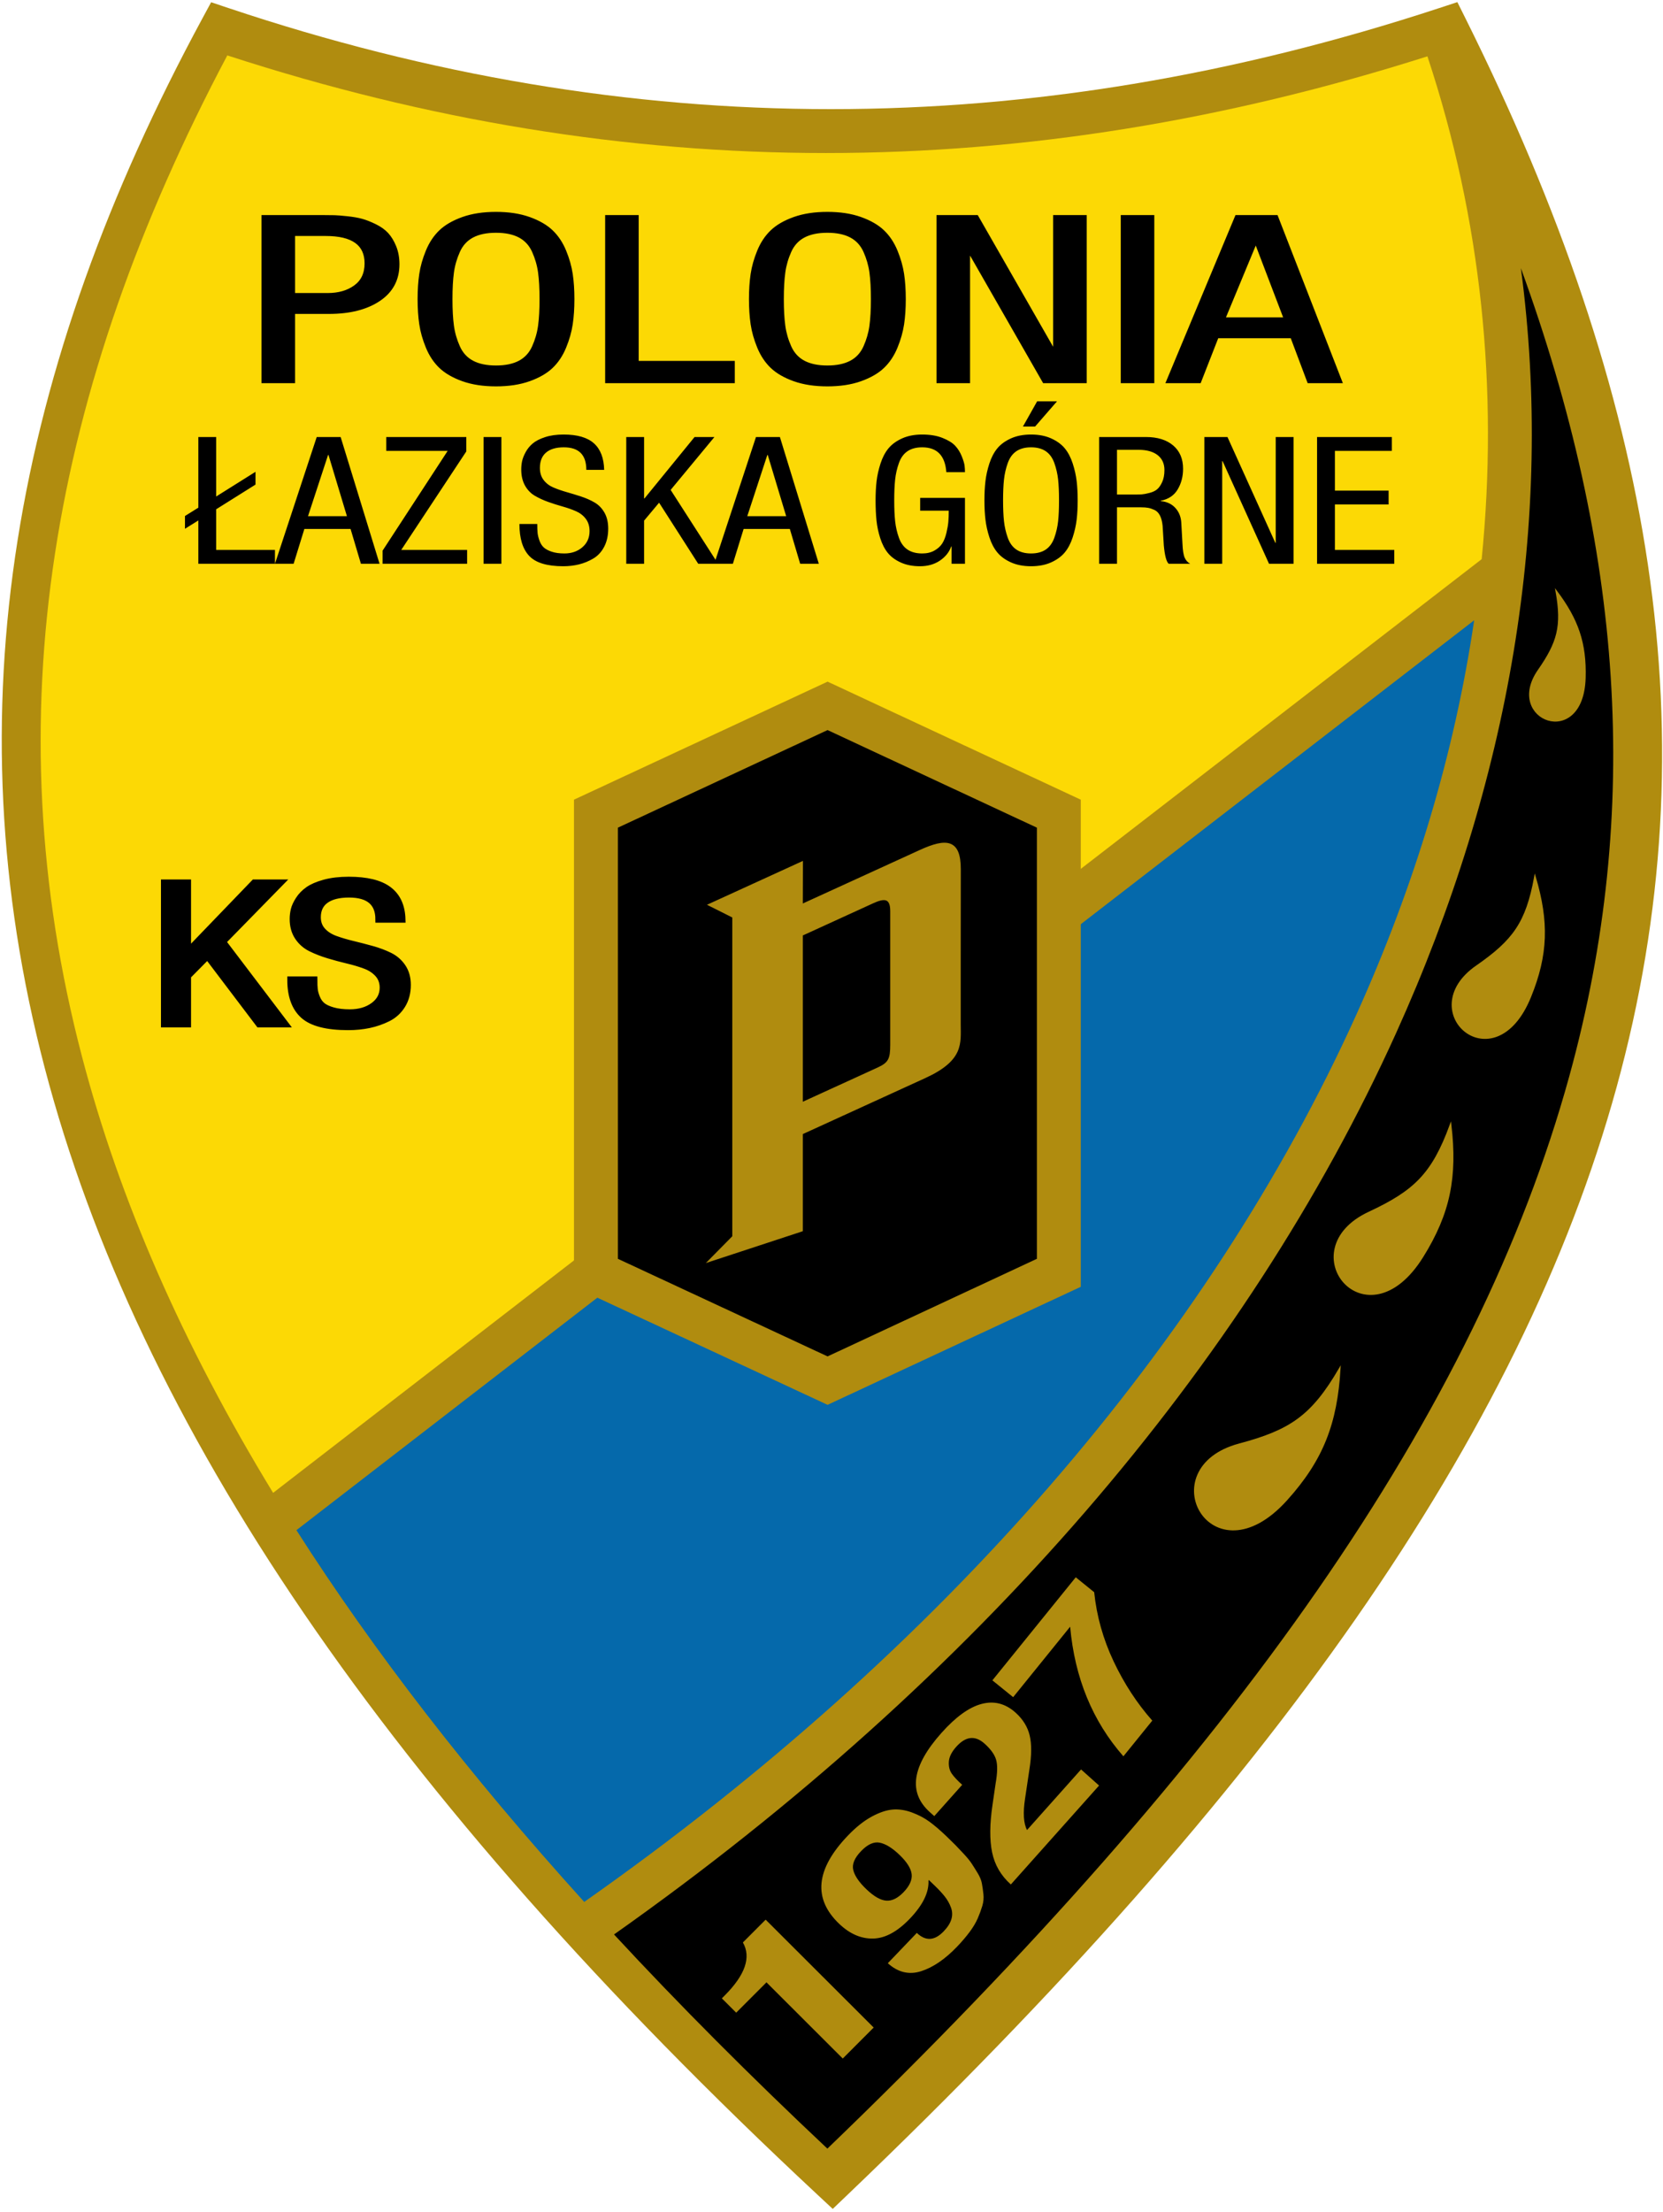
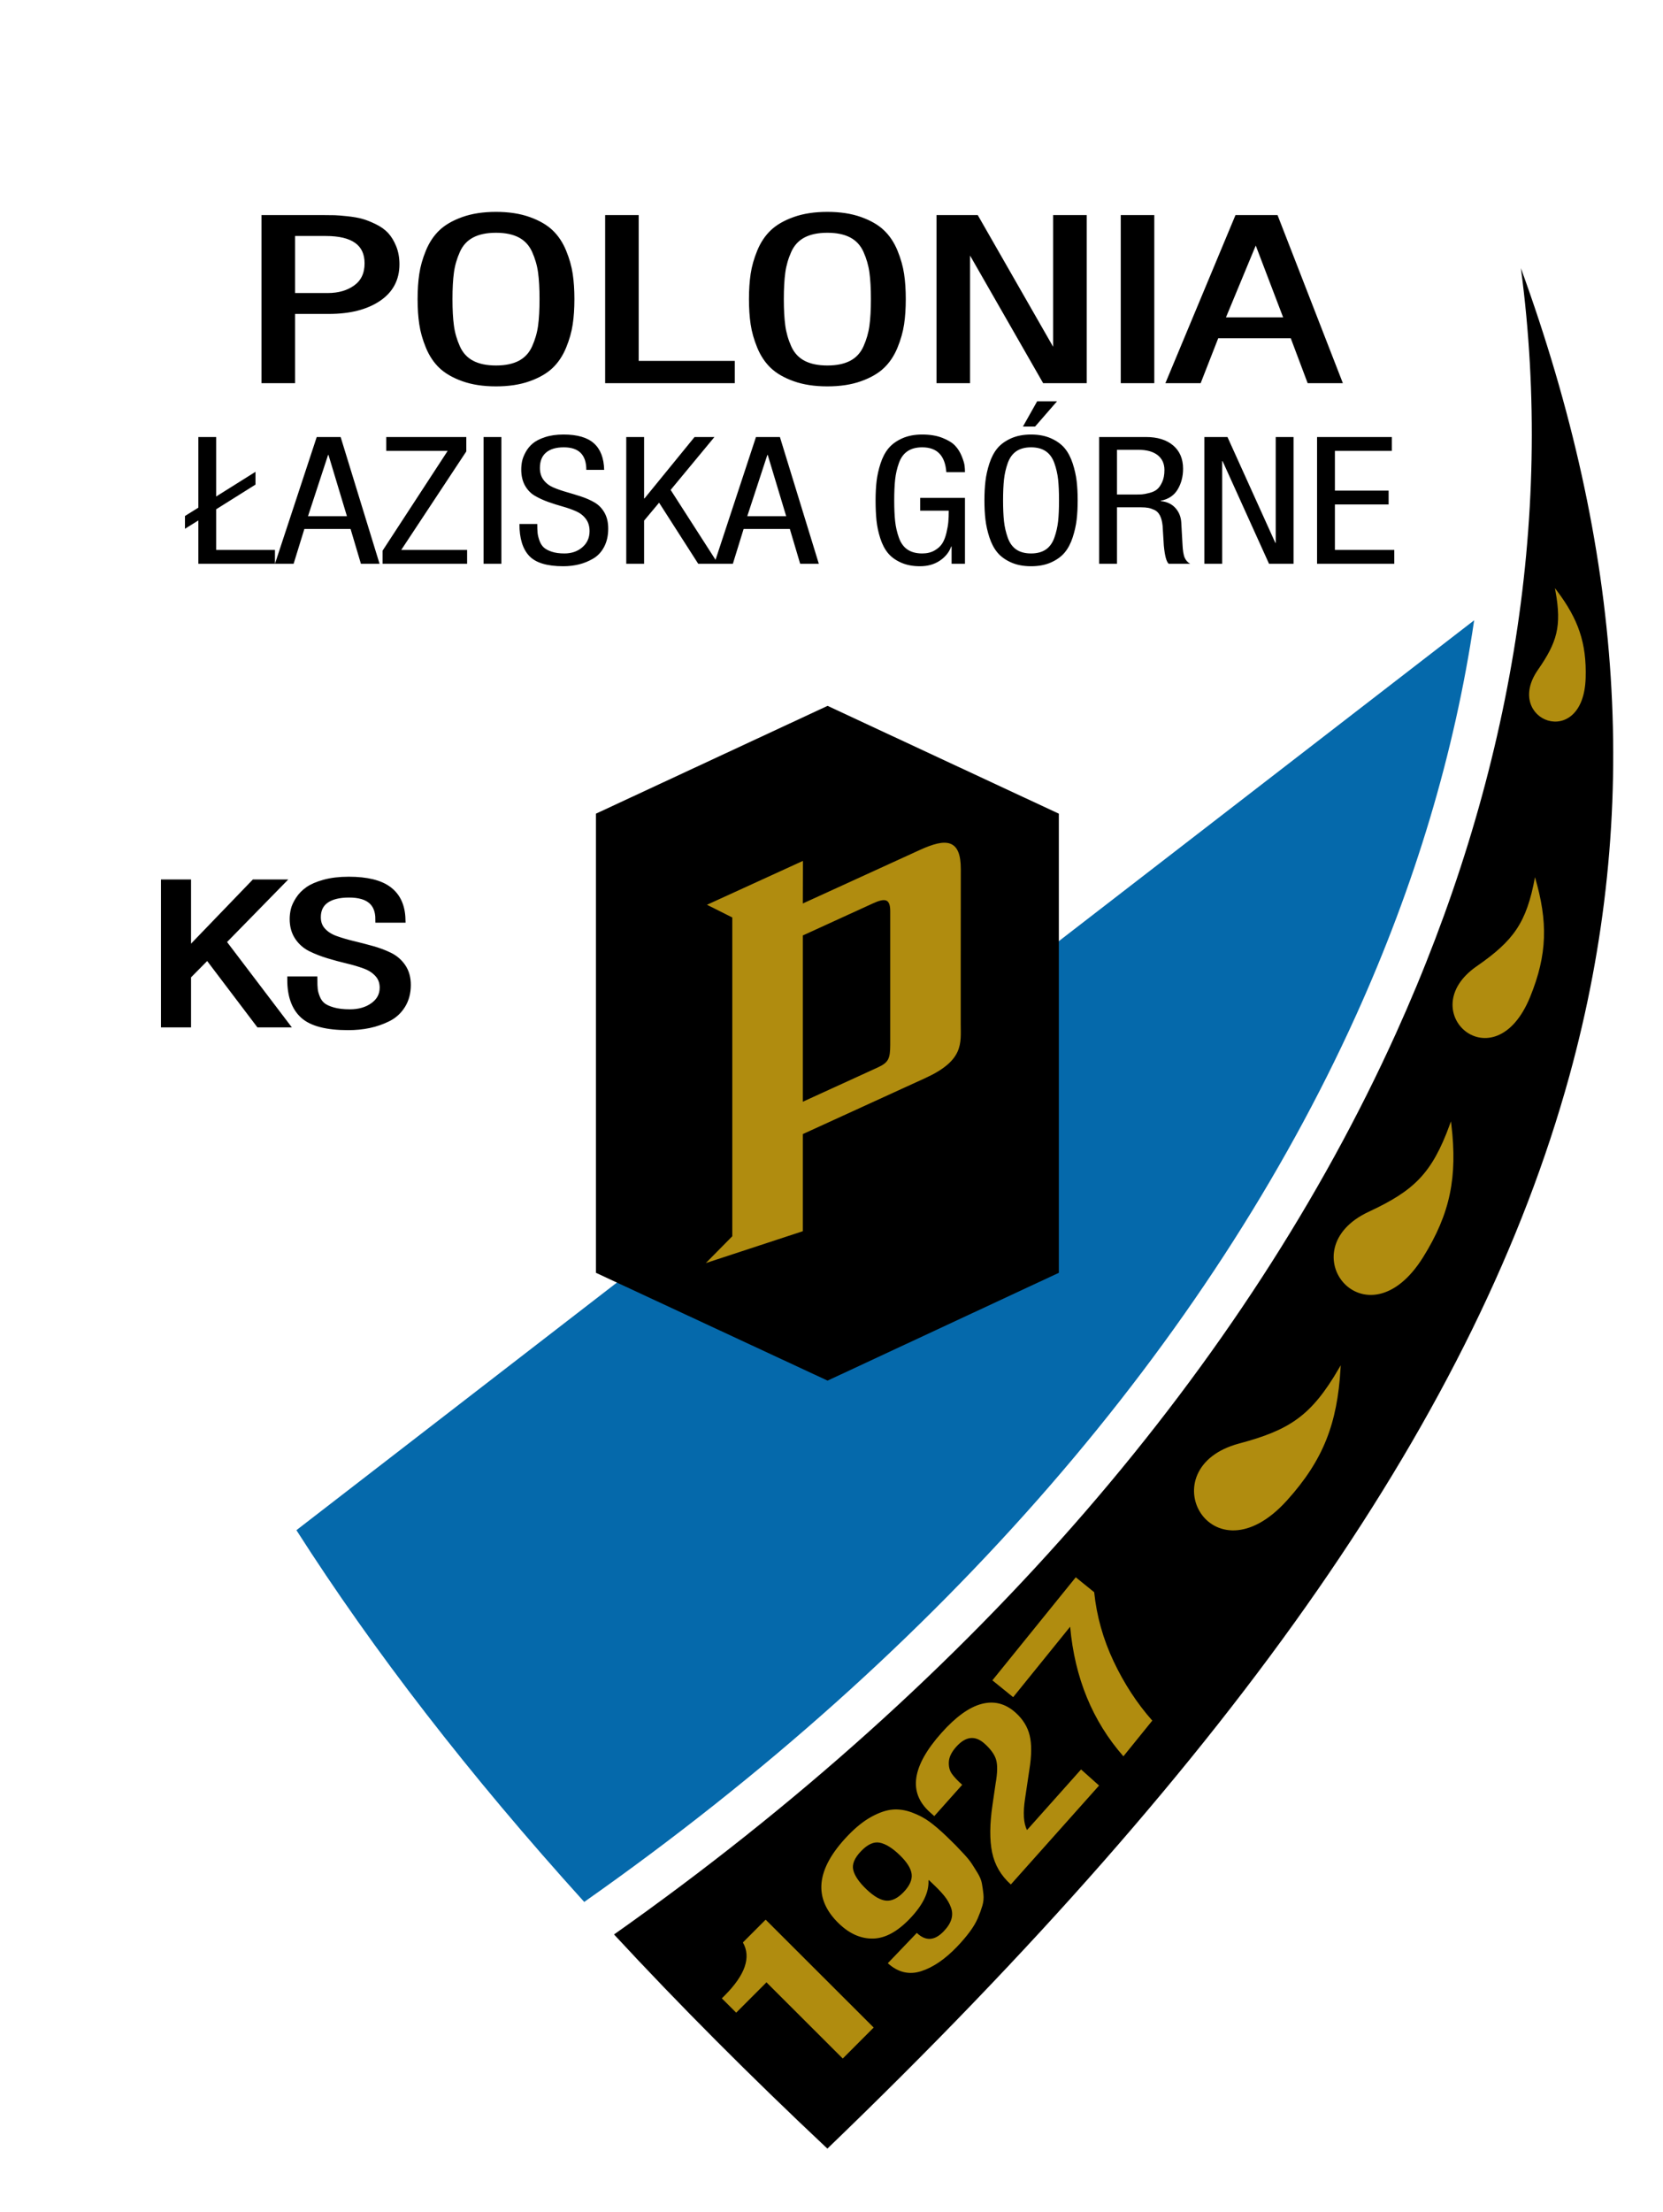
<svg xmlns="http://www.w3.org/2000/svg" width="537pt" height="714pt" viewBox="0 0 537 714" version="1.1">
  <g id="surface1">
-     <path style=" stroke:none;fill-rule:nonzero;fill:rgb(68.944%,54.881%,5.884%);fill-opacity:1;" d="M 473.328 6.156 C 534.211 128.43 552.996 238.406 521.988 351.027 C 491.129 463.117 410.918 577.297 273.711 708.402 L 268.898 713 L 264.023 708.457 C 124.535 578.469 44.508 459.434 14.43 344.66 C -15.793 229.336 4.375 118.695 65.344 5.965 L 68.176 0.727 L 73.816 2.613 C 138.781 24.355 203.387 35.227 268.328 35.227 C 333.262 35.227 398.52 24.348 464.801 2.586 L 470.602 0.684 L 473.328 6.156 " />
    <path style=" stroke:none;fill-rule:nonzero;fill:rgb(0%,0%,0%);fill-opacity:1;" d="M 506.762 347.316 C 530.402 261.445 523.965 176.875 491.109 86.551 C 501.992 168.312 487.441 252.508 450.781 333.539 C 402.48 440.289 315.754 541.551 198.273 624.41 C 219.312 647.105 242.258 670.133 267.172 693.539 C 399.535 566.195 476.984 455.461 506.762 347.316 " />
    <path style=" stroke:none;fill-rule:nonzero;fill:rgb(1.961%,41.185%,66.992%);fill-opacity:1;" d="M 95.715 493.914 C 120.672 532.988 151.531 572.906 188.652 613.91 C 304.777 532.344 390.395 432.68 437.883 327.727 C 456.855 285.789 469.727 243.016 476.02 200.219 L 95.715 493.914 " />
-     <path style=" stroke:none;fill-rule:nonzero;fill:rgb(98.827%,85.156%,1.961%);fill-opacity:1;" d="M 26.492 341.117 C 38.543 387.094 58.895 433.859 88.191 481.867 L 478.449 180.488 C 483.906 125.629 478.414 70.945 460.93 18.184 C 395.465 38.992 330.945 49.398 266.715 49.398 C 202.215 49.398 137.992 38.895 73.395 17.883 C 16.312 125.656 -2.277 231.332 26.492 341.117 " />
    <path style=" stroke:none;fill-rule:evenodd;fill:rgb(0%,0%,0%);fill-opacity:1;" d="M 267.23 445.641 L 341.91 410.84 L 341.91 262.641 L 267.23 227.84 L 192.43 262.641 L 192.43 410.84 L 267.23 445.641 " />
-     <path style="fill:none;stroke-width:141.732;stroke-linecap:butt;stroke-linejoin:miter;stroke:rgb(68.944%,54.881%,5.884%);stroke-opacity:1;stroke-miterlimit:22.926;" d="M 2672.305 2683.594 L 3419.102 3031.602 L 3419.102 4513.594 L 2672.305 4861.602 L 1924.297 4513.594 L 1924.297 3031.602 Z M 2672.305 2683.594 " transform="matrix(0.1,0,0,-0.1,0,714)" />
    <path style=" stroke:none;fill-rule:evenodd;fill:rgb(68.944%,54.881%,5.884%);fill-opacity:1;" d="M 432.59 441.855 C 423.656 457.176 416.664 461.828 400.188 466.219 C 371.195 473.961 391.258 510.898 415.406 484.078 C 427.102 471.098 431.523 459.41 432.59 441.855 " />
    <path style="fill:none;stroke-width:5.669;stroke-linecap:butt;stroke-linejoin:miter;stroke:rgb(68.944%,54.881%,5.884%);stroke-opacity:1;stroke-miterlimit:22.926;" d="M 4325.898 2721.445 C 4236.562 2568.242 4166.641 2521.719 4001.875 2477.812 C 3711.953 2400.391 3912.578 2031.016 4154.062 2299.219 C 4271.016 2429.023 4315.234 2545.898 4325.898 2721.445 Z M 4325.898 2721.445 " transform="matrix(0.1,0,0,-0.1,0,714)" />
    <path style=" stroke:none;fill-rule:evenodd;fill:rgb(68.944%,54.881%,5.884%);fill-opacity:1;" d="M 468.398 363.168 C 462.57 379.02 456.789 384.547 442.07 391.406 C 416.176 403.488 441.137 434.785 459.316 405.621 C 468.117 391.5 470.32 379.805 468.398 363.168 " />
    <path style="fill:none;stroke-width:5.669;stroke-linecap:butt;stroke-linejoin:miter;stroke:rgb(68.944%,54.881%,5.884%);stroke-opacity:1;stroke-miterlimit:22.926;" d="M 4683.984 3508.32 C 4625.703 3349.805 4567.891 3294.531 4420.703 3225.938 C 4161.758 3105.117 4411.367 2792.148 4593.164 3083.789 C 4681.172 3225 4703.203 3341.953 4683.984 3508.32 Z M 4683.984 3508.32 " transform="matrix(0.1,0,0,-0.1,0,714)" />
    <path style=" stroke:none;fill-rule:evenodd;fill:rgb(68.944%,54.881%,5.884%);fill-opacity:1;" d="M 495.66 283.145 C 492.941 297.941 488.699 303.664 476.812 311.91 C 455.906 326.43 482.543 350.137 494.098 321.785 C 499.695 308.059 499.863 297.461 495.66 283.145 " />
-     <path style="fill:none;stroke-width:5.669;stroke-linecap:butt;stroke-linejoin:miter;stroke:rgb(68.944%,54.881%,5.884%);stroke-opacity:1;stroke-miterlimit:22.926;" d="M 4956.602 4308.555 C 4929.414 4160.586 4886.992 4103.359 4768.125 4020.898 C 4559.062 3875.703 4825.43 3638.633 4940.977 3922.148 C 4996.953 4059.414 4998.633 4165.391 4956.602 4308.555 Z M 4956.602 4308.555 " transform="matrix(0.1,0,0,-0.1,0,714)" />
    <path style=" stroke:none;fill-rule:evenodd;fill:rgb(68.944%,54.881%,5.884%);fill-opacity:1;" d="M 502.598 190.953 C 504.59 202.195 503.09 207.395 496.824 216.41 C 485.809 232.277 511.039 242.07 511.738 218.848 C 512.074 207.602 509.383 200.02 502.598 190.953 " />
    <path style="fill:none;stroke-width:5.669;stroke-linecap:butt;stroke-linejoin:miter;stroke:rgb(68.944%,54.881%,5.884%);stroke-opacity:1;stroke-miterlimit:22.926;" d="M 5025.977 5230.469 C 5045.898 5118.047 5030.898 5066.055 4968.242 4975.898 C 4858.086 4817.227 5110.391 4719.297 5117.383 4951.523 C 5120.742 5063.984 5093.828 5139.805 5025.977 5230.469 Z M 5025.977 5230.469 " transform="matrix(0.1,0,0,-0.1,0,714)" />
    <path style=" stroke:none;fill-rule:nonzero;fill:rgb(0%,0%,0%);fill-opacity:1;" d="M 94.57 75.465 L 94.57 95.297 L 105.809 95.297 C 109.445 95.297 112.461 94.418 114.848 92.668 C 117.238 90.914 118.434 88.363 118.434 85.008 C 118.434 78.645 114.012 75.465 105.164 75.465 Z M 85.156 122.973 L 85.156 70.137 L 104.629 70.137 C 105.984 70.137 107.109 70.148 108 70.172 C 108.891 70.195 110.266 70.309 112.121 70.504 C 113.977 70.703 115.527 70.973 116.773 71.32 C 118.023 71.664 119.43 72.219 121 72.984 C 122.57 73.746 123.836 74.648 124.801 75.684 C 125.762 76.723 126.582 78.066 127.262 79.719 C 127.938 81.371 128.277 83.234 128.277 85.305 C 128.277 90.141 126.262 93.902 122.23 96.59 C 118.199 99.277 112.867 100.621 106.234 100.621 L 94.57 100.621 L 94.57 122.973 Z M 167.922 76.055 C 165.887 74.969 163.301 74.426 160.164 74.426 C 157.023 74.426 154.438 74.969 152.406 76.055 C 150.371 77.141 148.855 78.793 147.859 81.012 C 146.859 83.234 146.199 85.516 145.879 87.859 C 145.559 90.203 145.398 93.102 145.398 96.555 C 145.398 100.008 145.559 102.906 145.879 105.246 C 146.199 107.59 146.859 109.871 147.859 112.094 C 148.855 114.312 150.371 115.965 152.406 117.051 C 154.438 118.137 157.023 118.68 160.164 118.68 C 163.301 118.68 165.887 118.137 167.922 117.051 C 169.953 115.965 171.469 114.312 172.469 112.094 C 173.469 109.871 174.129 107.59 174.449 105.246 C 174.77 102.906 174.93 100.008 174.93 96.555 C 174.93 93.102 174.77 90.203 174.449 87.859 C 174.129 85.516 173.469 83.234 172.469 81.012 C 171.469 78.793 169.953 77.141 167.922 76.055 Z M 149.516 70.727 C 152.547 69.641 156.098 69.098 160.164 69.098 C 164.23 69.098 167.777 69.641 170.812 70.727 C 173.844 71.812 176.23 73.191 177.98 74.871 C 179.727 76.547 181.117 78.645 182.152 81.16 C 183.188 83.676 183.883 86.133 184.238 88.523 C 184.598 90.914 184.773 93.594 184.773 96.555 C 184.773 99.512 184.598 102.188 184.238 104.582 C 183.883 106.977 183.188 109.43 182.152 111.945 C 181.117 114.461 179.727 116.559 177.98 118.234 C 176.23 119.91 173.844 121.293 170.812 122.379 C 167.777 123.465 164.23 124.008 160.164 124.008 C 156.098 124.008 152.547 123.465 149.516 122.379 C 146.484 121.293 144.098 119.91 142.348 118.234 C 140.602 116.559 139.211 114.461 138.176 111.945 C 137.141 109.43 136.445 106.977 136.09 104.582 C 135.73 102.188 135.555 99.512 135.555 96.555 C 135.555 93.594 135.73 90.914 136.09 88.523 C 136.445 86.133 137.141 83.676 138.176 81.16 C 139.211 78.645 140.602 76.547 142.348 74.871 C 144.098 73.191 146.484 71.812 149.516 70.727 Z M 196.117 122.973 L 196.117 70.137 L 205.531 70.137 L 205.531 117.199 L 236.562 117.199 L 236.562 122.973 Z M 274.922 76.055 C 272.891 74.969 270.305 74.426 267.164 74.426 C 264.027 74.426 261.441 74.969 259.406 76.055 C 257.375 77.141 255.859 78.793 254.859 81.012 C 253.863 83.234 253.203 85.516 252.883 87.859 C 252.559 90.203 252.398 93.102 252.398 96.555 C 252.398 100.008 252.559 102.906 252.883 105.246 C 253.203 107.59 253.863 109.871 254.859 112.094 C 255.859 114.312 257.375 115.965 259.406 117.051 C 261.441 118.137 264.027 118.68 267.164 118.68 C 270.305 118.68 272.891 118.137 274.922 117.051 C 276.957 115.965 278.473 114.312 279.473 112.094 C 280.469 109.871 281.129 107.59 281.449 105.246 C 281.77 102.906 281.934 100.008 281.934 96.555 C 281.934 93.102 281.77 90.203 281.449 87.859 C 281.129 85.516 280.469 83.234 279.473 81.012 C 278.473 78.793 276.957 77.141 274.922 76.055 Z M 256.52 70.727 C 259.551 69.641 263.098 69.098 267.164 69.098 C 271.23 69.098 274.781 69.641 277.812 70.727 C 280.844 71.812 283.234 73.191 284.98 74.871 C 286.73 76.547 288.121 78.645 289.156 81.16 C 290.188 83.676 290.883 86.133 291.242 88.523 C 291.598 90.914 291.777 93.594 291.777 96.555 C 291.777 99.512 291.598 102.188 291.242 104.582 C 290.883 106.977 290.188 109.43 289.156 111.945 C 288.121 114.461 286.73 116.559 284.98 118.234 C 283.234 119.91 280.844 121.293 277.812 122.379 C 274.781 123.465 271.23 124.008 267.164 124.008 C 263.098 124.008 259.551 123.465 256.52 122.379 C 253.488 121.293 251.098 119.91 249.352 118.234 C 247.602 116.559 246.211 114.461 245.176 111.945 C 244.141 109.43 243.445 106.977 243.09 104.582 C 242.734 102.188 242.555 99.512 242.555 96.555 C 242.555 93.594 242.734 90.914 243.09 88.523 C 243.445 86.133 244.141 83.676 245.176 81.16 C 246.211 78.645 247.602 76.547 249.352 74.871 C 251.098 73.191 253.488 71.812 256.52 70.727 Z M 303.117 122.973 L 303.117 70.137 L 315.316 70.137 L 340.57 114.238 L 340.781 114.238 L 340.781 70.137 L 350.199 70.137 L 350.199 122.973 L 337.254 122.973 L 312.746 80.199 L 312.535 80.199 L 312.535 122.973 Z M 362.609 122.973 L 362.609 70.137 L 372.027 70.137 L 372.027 122.973 Z M 405.41 77.609 L 394.82 103.141 L 415.363 103.141 L 405.625 77.609 Z M 377.379 122.973 L 399.422 70.137 L 412.047 70.137 L 432.59 122.973 L 422.746 122.973 L 417.289 108.469 L 392.895 108.469 L 387.223 122.973 L 377.379 122.973 " />
    <path style="fill:none;stroke-width:14.173;stroke-linecap:butt;stroke-linejoin:miter;stroke:rgb(0%,0%,0%);stroke-opacity:1;stroke-miterlimit:22.926;" d="M 945.703 6385.352 L 945.703 6187.031 L 1058.086 6187.031 C 1094.453 6187.031 1124.609 6195.82 1148.477 6213.32 C 1172.383 6230.859 1184.336 6256.367 1184.336 6289.922 C 1184.336 6353.555 1140.117 6385.352 1051.641 6385.352 Z M 851.562 5910.273 L 851.562 6438.633 L 1046.289 6438.633 C 1059.844 6438.633 1071.094 6438.516 1080 6438.281 C 1088.906 6438.047 1102.656 6436.914 1121.211 6434.961 C 1139.766 6432.969 1155.273 6430.273 1167.734 6426.797 C 1180.234 6423.359 1194.297 6417.812 1210 6410.156 C 1225.703 6402.539 1238.359 6393.516 1248.008 6383.164 C 1257.617 6372.773 1265.82 6359.336 1272.617 6342.812 C 1279.375 6326.289 1282.773 6307.656 1282.773 6286.953 C 1282.773 6238.594 1262.617 6200.977 1222.305 6174.102 C 1181.992 6147.227 1128.672 6133.789 1062.344 6133.789 L 945.703 6133.789 L 945.703 5910.273 Z M 1679.219 6379.453 C 1658.867 6390.312 1633.008 6395.742 1601.641 6395.742 C 1570.234 6395.742 1544.375 6390.312 1524.062 6379.453 C 1503.711 6368.594 1488.555 6352.07 1478.594 6329.883 C 1468.594 6307.656 1461.992 6284.844 1458.789 6261.406 C 1455.586 6237.969 1453.984 6208.984 1453.984 6174.453 C 1453.984 6139.922 1455.586 6110.938 1458.789 6087.539 C 1461.992 6064.102 1468.594 6041.289 1478.594 6019.062 C 1488.555 5996.875 1503.711 5980.352 1524.062 5969.492 C 1544.375 5958.633 1570.234 5953.203 1601.641 5953.203 C 1633.008 5953.203 1658.867 5958.633 1679.219 5969.492 C 1699.531 5980.352 1714.688 5996.875 1724.688 6019.062 C 1734.688 6041.289 1741.289 6064.102 1744.492 6087.539 C 1747.695 6110.938 1749.297 6139.922 1749.297 6174.453 C 1749.297 6208.984 1747.695 6237.969 1744.492 6261.406 C 1741.289 6284.844 1734.688 6307.656 1724.688 6329.883 C 1714.688 6352.07 1699.531 6368.594 1679.219 6379.453 Z M 1495.156 6432.734 C 1525.469 6443.594 1560.977 6449.023 1601.641 6449.023 C 1642.305 6449.023 1677.773 6443.594 1708.125 6432.734 C 1738.438 6421.875 1762.305 6408.086 1779.805 6391.289 C 1797.266 6374.531 1811.172 6353.555 1821.523 6328.398 C 1831.875 6303.242 1838.828 6278.672 1842.383 6254.766 C 1845.977 6230.859 1847.734 6204.062 1847.734 6174.453 C 1847.734 6144.883 1845.977 6118.125 1842.383 6094.18 C 1838.828 6070.234 1831.875 6045.703 1821.523 6020.547 C 1811.172 5995.391 1797.266 5974.414 1779.805 5957.656 C 1762.305 5940.898 1738.438 5927.07 1708.125 5916.211 C 1677.773 5905.352 1642.305 5899.922 1601.641 5899.922 C 1560.977 5899.922 1525.469 5905.352 1495.156 5916.211 C 1464.844 5927.07 1440.977 5940.898 1423.477 5957.656 C 1406.016 5974.414 1392.109 5995.391 1381.758 6020.547 C 1371.406 6045.703 1364.453 6070.234 1360.898 6094.18 C 1357.305 6118.125 1355.547 6144.883 1355.547 6174.453 C 1355.547 6204.062 1357.305 6230.859 1360.898 6254.766 C 1364.453 6278.672 1371.406 6303.242 1381.758 6328.398 C 1392.109 6353.555 1406.016 6374.531 1423.477 6391.289 C 1440.977 6408.086 1464.844 6421.875 1495.156 6432.734 Z M 1961.172 5910.273 L 1961.172 6438.633 L 2055.312 6438.633 L 2055.312 5968.008 L 2365.625 5968.008 L 2365.625 5910.273 Z M 2749.219 6379.453 C 2728.906 6390.312 2703.047 6395.742 2671.641 6395.742 C 2640.273 6395.742 2614.414 6390.312 2594.062 6379.453 C 2573.75 6368.594 2558.594 6352.07 2548.594 6329.883 C 2538.633 6307.656 2532.031 6284.844 2528.828 6261.406 C 2525.586 6237.969 2523.984 6208.984 2523.984 6174.453 C 2523.984 6139.922 2525.586 6110.938 2528.828 6087.539 C 2532.031 6064.102 2538.633 6041.289 2548.594 6019.062 C 2558.594 5996.875 2573.75 5980.352 2594.062 5969.492 C 2614.414 5958.633 2640.273 5953.203 2671.641 5953.203 C 2703.047 5953.203 2728.906 5958.633 2749.219 5969.492 C 2769.57 5980.352 2784.727 5996.875 2794.727 6019.062 C 2804.688 6041.289 2811.289 6064.102 2814.492 6087.539 C 2817.695 6110.938 2819.336 6139.922 2819.336 6174.453 C 2819.336 6208.984 2817.695 6237.969 2814.492 6261.406 C 2811.289 6284.844 2804.688 6307.656 2794.727 6329.883 C 2784.727 6352.07 2769.57 6368.594 2749.219 6379.453 Z M 2565.195 6432.734 C 2595.508 6443.594 2630.977 6449.023 2671.641 6449.023 C 2712.305 6449.023 2747.812 6443.594 2778.125 6432.734 C 2808.438 6421.875 2832.344 6408.086 2849.805 6391.289 C 2867.305 6374.531 2881.211 6353.555 2891.562 6328.398 C 2901.875 6303.242 2908.828 6278.672 2912.422 6254.766 C 2915.977 6230.859 2917.773 6204.062 2917.773 6174.453 C 2917.773 6144.883 2915.977 6118.125 2912.422 6094.18 C 2908.828 6070.234 2901.875 6045.703 2891.562 6020.547 C 2881.211 5995.391 2867.305 5974.414 2849.805 5957.656 C 2832.344 5940.898 2808.438 5927.07 2778.125 5916.211 C 2747.812 5905.352 2712.305 5899.922 2671.641 5899.922 C 2630.977 5899.922 2595.508 5905.352 2565.195 5916.211 C 2534.883 5927.07 2510.977 5940.898 2493.516 5957.656 C 2476.016 5974.414 2462.109 5995.391 2451.758 6020.547 C 2441.406 6045.703 2434.453 6070.234 2430.898 6094.18 C 2427.344 6118.125 2425.547 6144.883 2425.547 6174.453 C 2425.547 6204.062 2427.344 6230.859 2430.898 6254.766 C 2434.453 6278.672 2441.406 6303.242 2451.758 6328.398 C 2462.109 6353.555 2476.016 6374.531 2493.516 6391.289 C 2510.977 6408.086 2534.883 6421.875 2565.195 6432.734 Z M 3031.172 5910.273 L 3031.172 6438.633 L 3153.164 6438.633 L 3405.703 5997.617 L 3407.812 5997.617 L 3407.812 6438.633 L 3501.992 6438.633 L 3501.992 5910.273 L 3372.539 5910.273 L 3127.461 6338.008 L 3125.352 6338.008 L 3125.352 5910.273 Z M 3626.094 5910.273 L 3626.094 6438.633 L 3720.273 6438.633 L 3720.273 5910.273 Z M 4054.102 6363.906 L 3948.203 6108.594 L 4153.633 6108.594 L 4056.25 6363.906 Z M 3773.789 5910.273 L 3994.219 6438.633 L 4120.469 6438.633 L 4325.898 5910.273 L 4227.461 5910.273 L 4172.891 6055.312 L 3928.945 6055.312 L 3872.227 5910.273 Z M 3773.789 5910.273 " transform="matrix(0.1,0,0,-0.1,0,714)" />
    <path style=" stroke:none;fill-rule:nonzero;fill:rgb(0%,0%,0%);fill-opacity:1;" d="M 59.727 170.684 L 59.727 166.559 L 64.047 163.867 L 64.047 141.062 L 69.809 141.062 L 69.809 160.258 L 82.504 152.293 L 82.504 156.418 L 69.809 164.383 L 69.809 177.504 L 88.789 177.504 L 88.789 181.973 L 64.047 181.973 L 64.047 167.992 Z M 105.938 146.848 L 99.457 166.617 L 112.027 166.617 L 106.07 146.848 Z M 88.789 181.973 L 102.273 141.062 L 109.996 141.062 L 122.562 181.973 L 116.543 181.973 L 113.203 170.742 L 98.281 170.742 L 94.812 181.973 Z M 123.547 181.973 L 123.547 177.734 L 144.559 145.531 L 124.723 145.531 L 124.723 141.062 L 150.578 141.062 L 150.578 145.703 L 129.566 177.504 L 150.84 177.504 L 150.84 181.973 Z M 156.145 181.973 L 156.145 141.062 L 161.902 141.062 L 161.902 181.973 Z M 195.09 151.66 L 189.328 151.66 C 189.328 146.809 186.906 144.387 182.062 144.387 C 179.574 144.387 177.664 144.949 176.336 146.074 C 175.004 147.203 174.34 148.855 174.34 151.031 C 174.34 152.598 174.742 153.906 175.551 154.957 C 176.355 156.008 177.414 156.809 178.727 157.363 C 180.035 157.918 181.465 158.414 183.012 158.852 C 184.562 159.293 186.121 159.77 187.691 160.285 C 189.262 160.801 190.703 161.441 192.012 162.203 C 193.32 162.969 194.379 164.059 195.188 165.473 C 195.992 166.883 196.398 168.605 196.398 170.629 C 196.398 172.883 195.961 174.84 195.09 176.5 C 194.215 178.164 193.047 179.422 191.586 180.281 C 190.125 181.145 188.586 181.773 186.973 182.176 C 185.359 182.574 183.656 182.773 181.867 182.773 C 176.629 182.773 172.965 181.656 170.871 179.422 C 168.773 177.188 167.727 173.762 167.727 169.137 L 173.488 169.137 C 173.488 170.285 173.52 171.219 173.586 171.945 C 173.652 172.672 173.848 173.504 174.176 174.438 C 174.504 175.375 174.961 176.117 175.551 176.672 C 176.141 177.227 177 177.695 178.137 178.078 C 179.27 178.461 180.645 178.648 182.258 178.648 C 184.57 178.648 186.504 177.98 188.051 176.645 C 189.602 175.309 190.375 173.57 190.375 171.43 C 190.375 169.863 189.973 168.547 189.164 167.477 C 188.355 166.406 187.301 165.586 185.988 165.012 C 184.68 164.438 183.242 163.934 181.672 163.492 C 180.098 163.055 178.539 162.559 176.988 162.004 C 175.441 161.449 174.012 160.789 172.703 160.027 C 171.395 159.266 170.336 158.164 169.527 156.734 C 168.723 155.301 168.316 153.57 168.316 151.547 C 168.316 150.668 168.402 149.789 168.578 148.91 C 168.754 148.031 169.137 147.051 169.727 145.961 C 170.312 144.871 171.09 143.926 172.047 143.125 C 173.008 142.32 174.34 141.645 176.039 141.09 C 177.742 140.535 179.73 140.258 181.996 140.258 C 186.406 140.258 189.664 141.203 191.781 143.094 C 193.898 144.984 195 147.84 195.09 151.66 Z M 202.223 181.973 L 202.223 141.062 L 207.984 141.062 L 207.984 160.887 L 208.113 160.887 L 224.281 141.062 L 230.695 141.062 L 216.559 158.137 L 231.875 181.973 L 225.461 181.973 L 212.828 162.262 L 207.984 168.051 L 207.984 181.973 Z M 247.781 146.848 L 241.301 166.617 L 253.867 166.617 L 247.91 146.848 Z M 230.633 181.973 L 244.113 141.062 L 251.84 141.062 L 264.406 181.973 L 258.383 181.973 L 255.047 170.742 L 240.121 170.742 L 236.652 181.973 Z M 311.598 152.406 L 305.578 152.406 C 305.184 147.059 302.59 144.387 297.789 144.387 C 295.867 144.387 294.285 144.805 293.043 145.645 C 291.797 146.484 290.871 147.766 290.262 149.484 C 289.648 151.203 289.246 152.969 289.051 154.785 C 288.852 156.598 288.754 158.844 288.754 161.516 C 288.754 164.191 288.852 166.438 289.051 168.25 C 289.246 170.062 289.648 171.832 290.262 173.551 C 290.871 175.27 291.797 176.551 293.043 177.391 C 294.285 178.23 295.867 178.648 297.789 178.648 C 299.316 178.648 300.637 178.336 301.746 177.703 C 302.859 177.074 303.699 176.309 304.27 175.41 C 304.836 174.516 305.281 173.379 305.609 172.004 C 305.938 170.629 306.145 169.426 306.23 168.395 C 306.32 167.363 306.363 166.176 306.363 164.84 L 297.133 164.84 L 297.133 160.715 L 311.598 160.715 L 311.598 181.973 L 307.277 181.973 L 307.277 176.414 L 307.148 176.414 C 306.492 178.25 305.27 179.766 303.48 180.973 C 301.691 182.176 299.555 182.773 297.066 182.773 C 294.711 182.773 292.648 182.375 290.883 181.57 C 289.113 180.77 287.719 179.738 286.691 178.477 C 285.668 177.219 284.852 175.633 284.238 173.723 C 283.629 171.812 283.223 169.902 283.027 167.992 C 282.832 166.082 282.734 163.926 282.734 161.516 C 282.734 159.227 282.844 157.152 283.059 155.301 C 283.277 153.445 283.703 151.547 284.336 149.598 C 284.969 147.652 285.82 146.027 286.891 144.727 C 287.961 143.43 289.422 142.359 291.273 141.52 C 293.129 140.68 295.301 140.258 297.789 140.258 C 300.32 140.258 302.5 140.621 304.332 141.348 C 306.164 142.074 307.531 142.914 308.426 143.867 C 309.32 144.824 310.027 145.949 310.551 147.25 C 311.074 148.547 311.379 149.562 311.469 150.285 C 311.555 151.012 311.598 151.719 311.598 152.406 Z M 337.684 145.645 C 336.438 144.805 334.855 144.387 332.938 144.387 C 331.016 144.387 329.434 144.805 328.191 145.645 C 326.949 146.484 326.02 147.766 325.41 149.484 C 324.801 151.203 324.395 152.969 324.199 154.785 C 324.004 156.598 323.902 158.844 323.902 161.516 C 323.902 164.191 324.004 166.438 324.199 168.25 C 324.395 170.062 324.801 171.832 325.41 173.551 C 326.02 175.27 326.949 176.551 328.191 177.391 C 329.434 178.23 331.016 178.648 332.938 178.648 C 334.855 178.648 336.438 178.23 337.684 177.391 C 338.926 176.551 339.855 175.27 340.465 173.551 C 341.074 171.832 341.48 170.062 341.676 168.25 C 341.871 166.438 341.969 164.191 341.969 161.516 C 341.969 158.844 341.871 156.598 341.676 154.785 C 341.48 152.969 341.074 151.203 340.465 149.484 C 339.855 147.766 338.926 146.484 337.684 145.645 Z M 326.426 141.52 C 328.277 140.68 330.449 140.258 332.938 140.258 C 335.426 140.258 337.594 140.68 339.449 141.52 C 341.305 142.359 342.766 143.43 343.836 144.727 C 344.906 146.027 345.754 147.652 346.387 149.598 C 347.02 151.547 347.445 153.445 347.664 155.301 C 347.883 157.152 347.992 159.227 347.992 161.516 C 347.992 163.809 347.883 165.883 347.664 167.734 C 347.445 169.586 347.02 171.488 346.387 173.438 C 345.754 175.383 344.906 177.008 343.836 178.305 C 342.766 179.605 341.305 180.676 339.449 181.516 C 337.594 182.355 335.426 182.773 332.938 182.773 C 330.449 182.773 328.277 182.355 326.426 181.516 C 324.57 180.676 323.109 179.605 322.039 178.305 C 320.969 177.008 320.117 175.383 319.484 173.438 C 318.852 171.488 318.43 169.586 318.211 167.734 C 317.992 165.883 317.883 163.809 317.883 161.516 C 317.883 159.227 317.992 157.152 318.211 155.301 C 318.43 153.445 318.852 151.547 319.484 149.598 C 320.117 147.652 320.969 146.027 322.039 144.727 C 323.109 143.43 324.57 142.359 326.426 141.52 Z M 330.32 137.68 L 334.902 129.543 L 341.316 129.543 L 334.246 137.68 Z M 360.691 145.188 L 360.691 159.629 L 366.387 159.629 C 367.387 159.629 368.172 159.605 368.742 159.57 C 369.309 159.531 370.117 159.379 371.164 159.109 C 372.211 158.844 373.039 158.453 373.648 157.938 C 374.262 157.422 374.809 156.637 375.285 155.586 C 375.766 154.535 376.008 153.246 376.008 151.719 C 376.008 149.656 375.273 148.051 373.812 146.906 C 372.352 145.762 370.27 145.188 367.562 145.188 Z M 354.93 181.973 L 354.93 141.062 L 370.051 141.062 C 373.758 141.062 376.684 141.969 378.82 143.781 C 380.961 145.598 382.027 148.109 382.027 151.316 C 382.027 153.801 381.449 156.016 380.293 157.965 C 379.137 159.914 377.316 161.137 374.828 161.633 L 374.828 161.746 C 376.793 161.938 378.352 162.664 379.508 163.926 C 380.664 165.184 381.309 166.73 381.438 168.566 L 381.832 175.555 C 381.922 177.656 382.16 179.145 382.551 180.023 C 382.945 180.902 383.535 181.555 384.32 181.973 L 377.383 181.973 C 376.641 181.324 376.113 179.355 375.809 176.07 L 375.418 169.711 C 375.285 168.375 375.004 167.277 374.566 166.414 C 374.129 165.559 373.539 164.953 372.801 164.609 C 372.059 164.27 371.383 164.039 370.77 163.926 C 370.16 163.809 369.395 163.754 368.48 163.754 L 360.691 163.754 L 360.691 181.973 Z M 388.902 181.973 L 388.902 141.062 L 396.363 141.062 L 411.812 175.211 L 411.941 175.211 L 411.941 141.062 L 417.699 141.062 L 417.699 181.973 L 409.781 181.973 L 394.793 148.855 L 394.66 148.855 L 394.66 181.973 Z M 425.293 181.973 L 425.293 141.062 L 449.445 141.062 L 449.445 145.531 L 431.055 145.531 L 431.055 158.367 L 448.398 158.367 L 448.398 162.836 L 431.055 162.836 L 431.055 177.504 L 450.23 177.504 L 450.23 181.973 L 425.293 181.973 " />
    <path style=" stroke:none;fill-rule:nonzero;fill:rgb(0%,0%,0%);fill-opacity:1;" d="M 53.039 330.559 L 53.039 284.949 L 60.629 284.949 L 60.629 307.051 L 60.801 307.051 L 82.098 284.949 L 90.551 284.949 L 71.922 303.984 L 92.102 330.559 L 83.652 330.559 L 67.008 308.586 L 60.629 315.035 L 60.629 330.559 Z M 129.871 296.766 L 122.281 296.766 C 122.281 291.359 119.094 288.652 112.711 288.652 C 109.434 288.652 106.922 289.281 105.164 290.539 C 103.414 291.797 102.535 293.637 102.535 296.066 C 102.535 297.812 103.066 299.27 104.133 300.441 C 105.195 301.609 106.59 302.508 108.312 303.121 C 110.039 303.742 111.922 304.297 113.961 304.785 C 116.004 305.273 118.059 305.809 120.129 306.383 C 122.195 306.957 124.094 307.672 125.82 308.52 C 127.543 309.371 128.938 310.586 130 312.16 C 131.062 313.738 131.598 315.656 131.598 317.91 C 131.598 320.426 131.02 322.605 129.871 324.461 C 128.723 326.312 127.184 327.719 125.258 328.676 C 123.332 329.633 121.305 330.336 119.18 330.785 C 117.051 331.23 114.809 331.453 112.453 331.453 C 105.555 331.453 100.727 330.211 97.965 327.719 C 95.207 325.227 93.828 321.402 93.828 316.25 L 101.414 316.25 C 101.414 317.527 101.457 318.57 101.547 319.383 C 101.633 320.191 101.891 321.117 102.32 322.16 C 102.754 323.203 103.355 324.035 104.133 324.652 C 104.906 325.27 106.043 325.789 107.539 326.215 C 109.031 326.641 110.844 326.855 112.969 326.855 C 116.016 326.855 118.562 326.109 120.602 324.621 C 122.641 323.129 123.664 321.191 123.664 318.805 C 123.664 317.059 123.133 315.59 122.066 314.398 C 121.004 313.207 119.609 312.289 117.887 311.652 C 116.16 311.012 114.266 310.449 112.195 309.961 C 110.125 309.469 108.07 308.914 106.027 308.297 C 103.988 307.68 102.105 306.945 100.379 306.094 C 98.656 305.242 97.262 304.02 96.199 302.422 C 95.133 300.824 94.602 298.898 94.602 296.641 C 94.602 295.66 94.719 294.68 94.949 293.699 C 95.176 292.723 95.68 291.625 96.457 290.41 C 97.234 289.195 98.254 288.145 99.52 287.25 C 100.781 286.355 102.535 285.598 104.777 284.98 C 107.02 284.363 109.637 284.055 112.625 284.055 C 118.43 284.055 122.73 285.109 125.516 287.219 C 128.305 289.324 129.758 292.508 129.871 296.766 " />
    <path style="fill:none;stroke-width:21.26;stroke-linecap:butt;stroke-linejoin:miter;stroke:rgb(0%,0%,0%);stroke-opacity:1;stroke-miterlimit:22.926;" d="M 530.391 3834.414 L 530.391 4290.508 L 606.289 4290.508 L 606.289 4069.492 L 608.008 4069.492 L 820.977 4290.508 L 905.508 4290.508 L 719.219 4100.156 L 921.016 3834.414 L 836.523 3834.414 L 670.078 4054.141 L 606.289 3989.648 L 606.289 3834.414 Z M 1298.711 4172.344 L 1222.812 4172.344 C 1222.812 4226.406 1190.938 4253.477 1127.109 4253.477 C 1094.336 4253.477 1069.219 4247.188 1051.641 4234.609 C 1034.141 4222.031 1025.352 4203.633 1025.352 4179.336 C 1025.352 4161.875 1030.664 4147.305 1041.328 4135.586 C 1051.953 4123.906 1065.898 4114.922 1083.125 4108.789 C 1100.391 4102.578 1119.219 4097.031 1139.609 4092.148 C 1160.039 4087.266 1180.586 4081.914 1201.289 4076.172 C 1221.953 4070.43 1240.938 4063.281 1258.203 4054.805 C 1275.43 4046.289 1289.375 4034.141 1300 4018.398 C 1310.625 4002.617 1315.977 3983.438 1315.977 3960.898 C 1315.977 3935.742 1310.195 3913.945 1298.711 3895.391 C 1287.227 3876.875 1271.836 3862.812 1252.578 3853.242 C 1233.32 3843.672 1213.047 3836.641 1191.797 3832.148 C 1170.508 3827.695 1148.086 3825.469 1124.531 3825.469 C 1055.547 3825.469 1007.266 3837.891 979.648 3862.812 C 952.07 3887.734 938.281 3925.977 938.281 3977.5 L 1014.141 3977.5 C 1014.141 3964.727 1014.57 3954.297 1015.469 3946.172 C 1016.328 3938.086 1018.906 3928.828 1023.203 3918.398 C 1027.539 3907.969 1033.555 3899.648 1041.328 3893.477 C 1049.062 3887.305 1060.43 3882.109 1075.391 3877.852 C 1090.312 3873.594 1108.438 3871.445 1129.688 3871.445 C 1160.156 3871.445 1185.625 3878.906 1206.016 3893.789 C 1226.406 3908.711 1236.641 3928.086 1236.641 3951.953 C 1236.641 3969.414 1231.328 3984.102 1220.664 3996.016 C 1210.039 4007.93 1196.094 4017.109 1178.867 4023.477 C 1161.602 4029.883 1142.656 4035.508 1121.953 4040.391 C 1101.25 4045.312 1080.703 4050.859 1060.273 4057.031 C 1039.883 4063.203 1021.055 4070.547 1003.789 4079.062 C 986.562 4087.578 972.617 4099.805 961.992 4115.781 C 951.328 4131.758 946.016 4151.016 946.016 4173.594 C 946.016 4183.398 947.188 4193.203 949.492 4203.008 C 951.758 4212.773 956.797 4223.75 964.57 4235.898 C 972.344 4248.047 982.539 4258.555 995.195 4267.5 C 1007.812 4276.445 1025.352 4284.023 1047.773 4290.195 C 1070.195 4296.367 1096.367 4299.453 1126.25 4299.453 C 1184.297 4299.453 1227.305 4288.906 1255.156 4267.812 C 1283.047 4246.758 1297.578 4214.922 1298.711 4172.344 Z M 1298.711 4172.344 " transform="matrix(0.1,0,0,-0.1,0,714)" />
    <path style=" stroke:none;fill-rule:nonzero;fill:rgb(68.944%,54.881%,5.884%);fill-opacity:1;" d="M 282.121 654.457 L 272.133 664.457 L 247.5 639.867 L 237.723 649.66 L 233.09 645.035 L 233.992 644.133 C 240.648 637.465 242.613 631.754 239.887 626.996 L 247.238 619.633 Z M 279.766 609.816 C 282.18 612.125 284.312 613.352 286.164 613.496 C 288.02 613.641 289.895 612.719 291.797 610.734 C 293.742 608.703 294.602 606.762 294.379 604.918 C 294.152 603.07 292.832 600.992 290.418 598.684 C 288.105 596.469 285.992 595.172 284.078 594.785 C 282.164 594.402 280.145 595.324 278.016 597.547 C 275.891 599.766 275.062 601.805 275.535 603.66 C 276.008 605.516 277.418 607.57 279.766 609.816 Z M 286.684 633.695 L 296.051 623.91 C 298.898 626.637 301.797 626.465 304.738 623.391 C 306.004 622.07 306.824 620.773 307.203 619.504 C 307.586 618.234 307.539 616.973 307.074 615.711 C 306.613 614.453 305.953 613.277 305.102 612.191 C 304.246 611.102 303.098 609.867 301.656 608.488 L 299.945 606.852 L 299.812 606.992 C 300.012 610.809 298.012 614.914 293.801 619.312 C 289.773 623.52 285.812 625.66 281.918 625.734 C 278.023 625.812 274.367 624.215 270.945 620.941 C 262.465 612.82 263.402 603.348 273.766 592.523 C 276.344 589.828 278.883 587.797 281.379 586.43 C 283.879 585.062 286.145 584.285 288.18 584.105 C 290.215 583.926 292.312 584.234 294.473 585.035 C 296.633 585.832 298.531 586.836 300.172 588.043 C 301.809 589.25 303.602 590.781 305.547 592.645 C 306.785 593.832 307.781 594.809 308.531 595.566 C 309.277 596.328 310.195 597.301 311.285 598.477 C 312.375 599.656 313.199 600.672 313.762 601.527 C 314.324 602.383 314.969 603.406 315.691 604.598 C 316.414 605.789 316.871 606.902 317.062 607.945 C 317.254 608.988 317.418 610.145 317.555 611.41 C 317.695 612.672 317.574 613.941 317.195 615.207 C 316.816 616.477 316.324 617.816 315.715 619.223 C 315.102 620.633 314.227 622.102 313.082 623.633 C 311.938 625.164 310.594 626.734 309.059 628.344 C 305.164 632.406 301.281 635.055 297.41 636.281 C 293.535 637.512 289.961 636.648 286.684 633.695 Z M 349.086 571.148 L 354.902 576.34 L 326.414 608.273 C 323.227 605.43 321.211 601.988 320.371 597.949 C 319.527 593.906 319.57 588.754 320.504 582.48 L 321.488 575.73 C 322.105 572.246 322.156 569.66 321.641 567.973 C 321.129 566.285 319.883 564.562 317.906 562.801 C 314.859 560.082 311.812 560.43 308.762 563.852 C 307.281 565.508 306.492 567.109 306.395 568.645 C 306.301 570.18 306.613 571.469 307.336 572.508 C 308.059 573.547 309.18 574.746 310.703 576.105 L 301.688 586.211 L 300.285 584.961 C 293.184 578.629 294.426 570.09 304.012 559.348 C 308.629 554.172 312.949 551.055 316.973 549.996 C 320.992 548.938 324.633 549.859 327.891 552.766 C 330.277 554.895 331.812 557.359 332.488 560.156 C 333.164 562.953 333.133 566.648 332.391 571.246 L 331.008 580.535 C 330.297 585.164 330.508 588.555 331.637 590.703 Z M 320.449 542.387 L 347.371 509.121 L 353.324 513.938 C 354.121 521.656 356.211 529.09 359.59 536.242 C 362.965 543.395 367.129 549.777 372.082 555.387 L 362.758 566.906 C 352.785 555.551 347.051 541.609 345.559 525.078 L 327.16 547.816 L 320.449 542.387 " />
    <path style=" stroke:none;fill-rule:evenodd;fill:rgb(68.944%,54.881%,5.884%);fill-opacity:1;" d="M 228.945 292.059 L 236.746 295.969 L 236.746 399.16 L 228.945 407.062 L 258.949 397.211 L 258.949 365.883 L 271.699 360.055 L 278.07 357.145 L 290.82 351.316 L 298.684 347.723 C 311.02 342.082 309.945 336.754 309.945 330.656 L 309.945 310.281 L 309.969 280.535 C 309.969 271.148 305.668 270.715 297.125 274.621 L 258.949 292.07 L 258.988 278.324 Z M 258.949 301.77 L 266.148 298.48 L 273.348 295.188 L 280.547 291.898 L 281.781 291.336 C 285.391 289.684 287.746 289.48 287.746 294.062 L 287.746 337.223 C 287.746 341.805 287.137 343.184 283.523 344.832 L 280.547 346.191 L 276.949 347.84 L 269.746 351.129 L 266.148 352.773 L 262.547 354.422 L 258.949 356.066 L 258.949 301.77 " />
    <path style="fill:none;stroke-width:5.669;stroke-linecap:butt;stroke-linejoin:miter;stroke:rgb(68.944%,54.881%,5.884%);stroke-opacity:1;stroke-miterlimit:22.926;" d="M 2289.453 4219.414 L 2367.461 4180.312 L 2367.461 3148.398 L 2289.453 3069.375 L 2589.492 3167.891 L 2589.492 3481.172 L 2716.992 3539.453 L 2780.703 3568.555 L 2908.203 3626.836 L 2986.836 3662.773 C 3110.195 3719.18 3099.453 3772.461 3099.453 3833.438 L 3099.453 4037.188 L 3099.688 4334.648 C 3099.688 4428.516 3056.68 4432.852 2971.25 4393.789 L 2589.492 4219.297 L 2589.883 4356.758 Z M 2589.492 4122.305 L 2661.484 4155.195 L 2733.477 4188.125 L 2805.469 4221.016 L 2817.812 4226.641 C 2853.906 4243.164 2877.461 4245.195 2877.461 4199.375 L 2877.461 3767.773 C 2877.461 3721.953 2871.367 3708.164 2835.234 3691.68 L 2805.469 3678.086 L 2769.492 3661.602 L 2697.461 3628.711 L 2661.484 3612.266 L 2625.469 3595.781 L 2589.492 3579.336 Z M 2589.492 4122.305 " transform="matrix(0.1,0,0,-0.1,0,714)" />
  </g>
</svg>